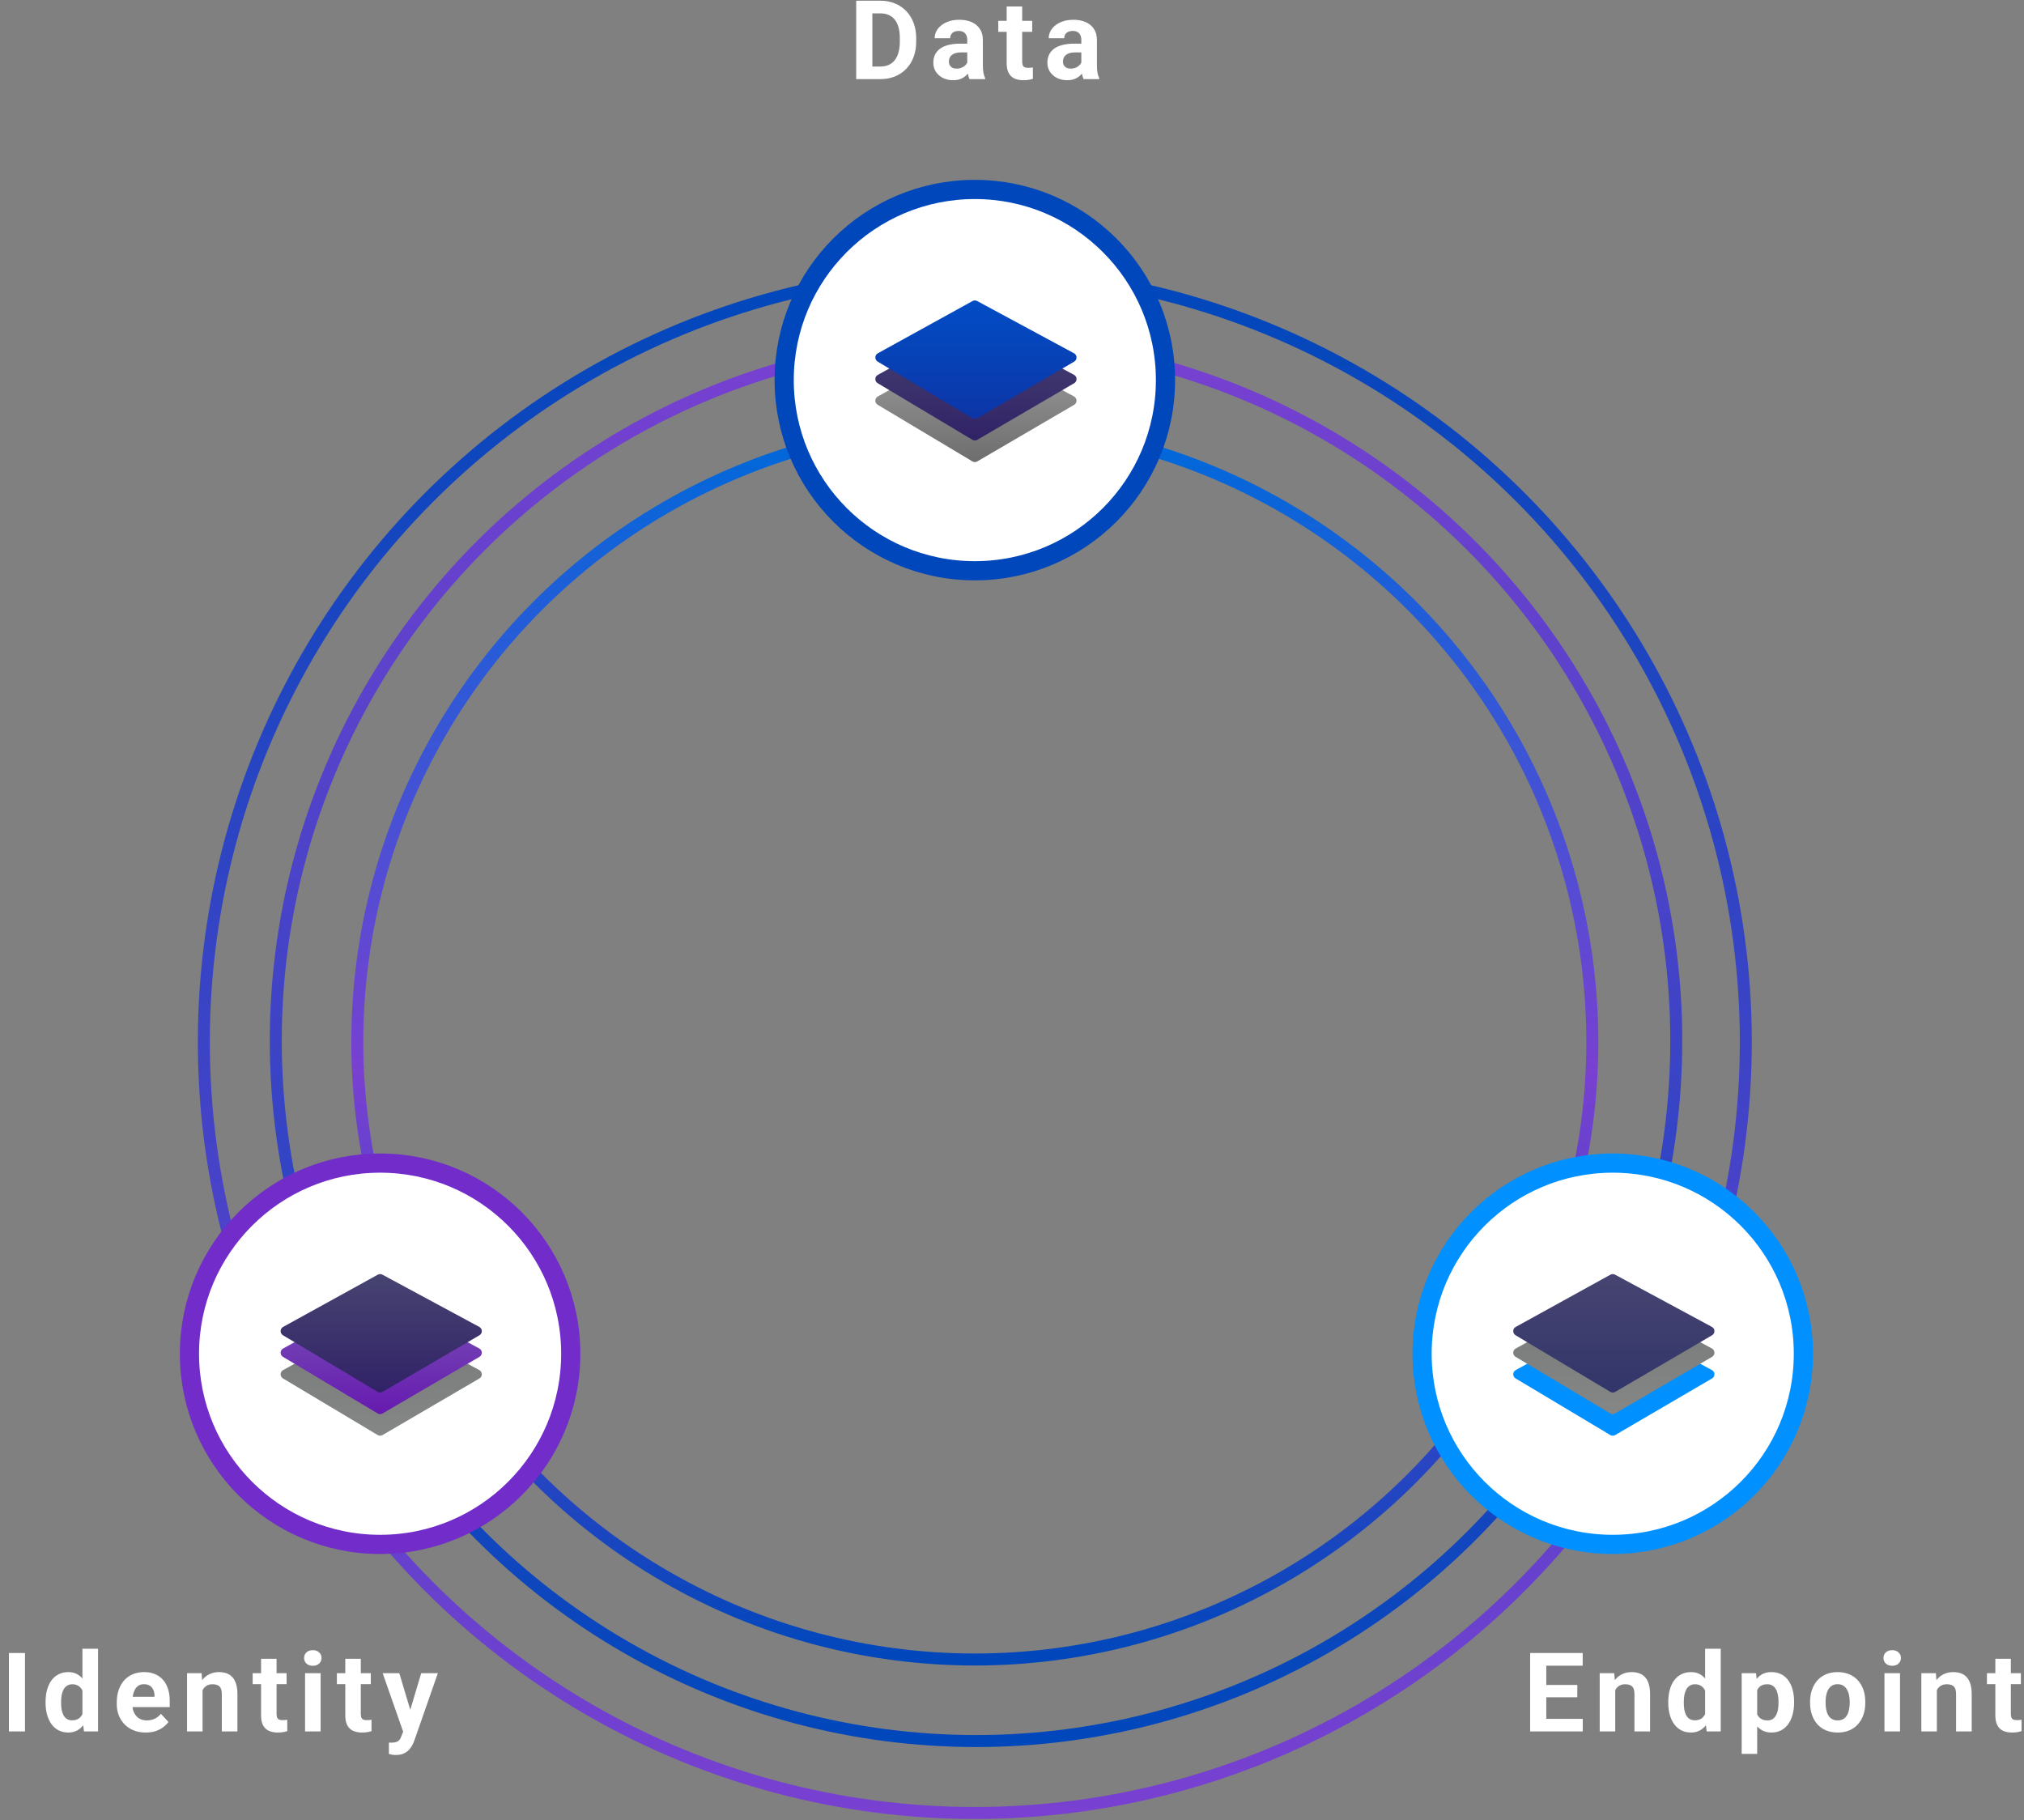
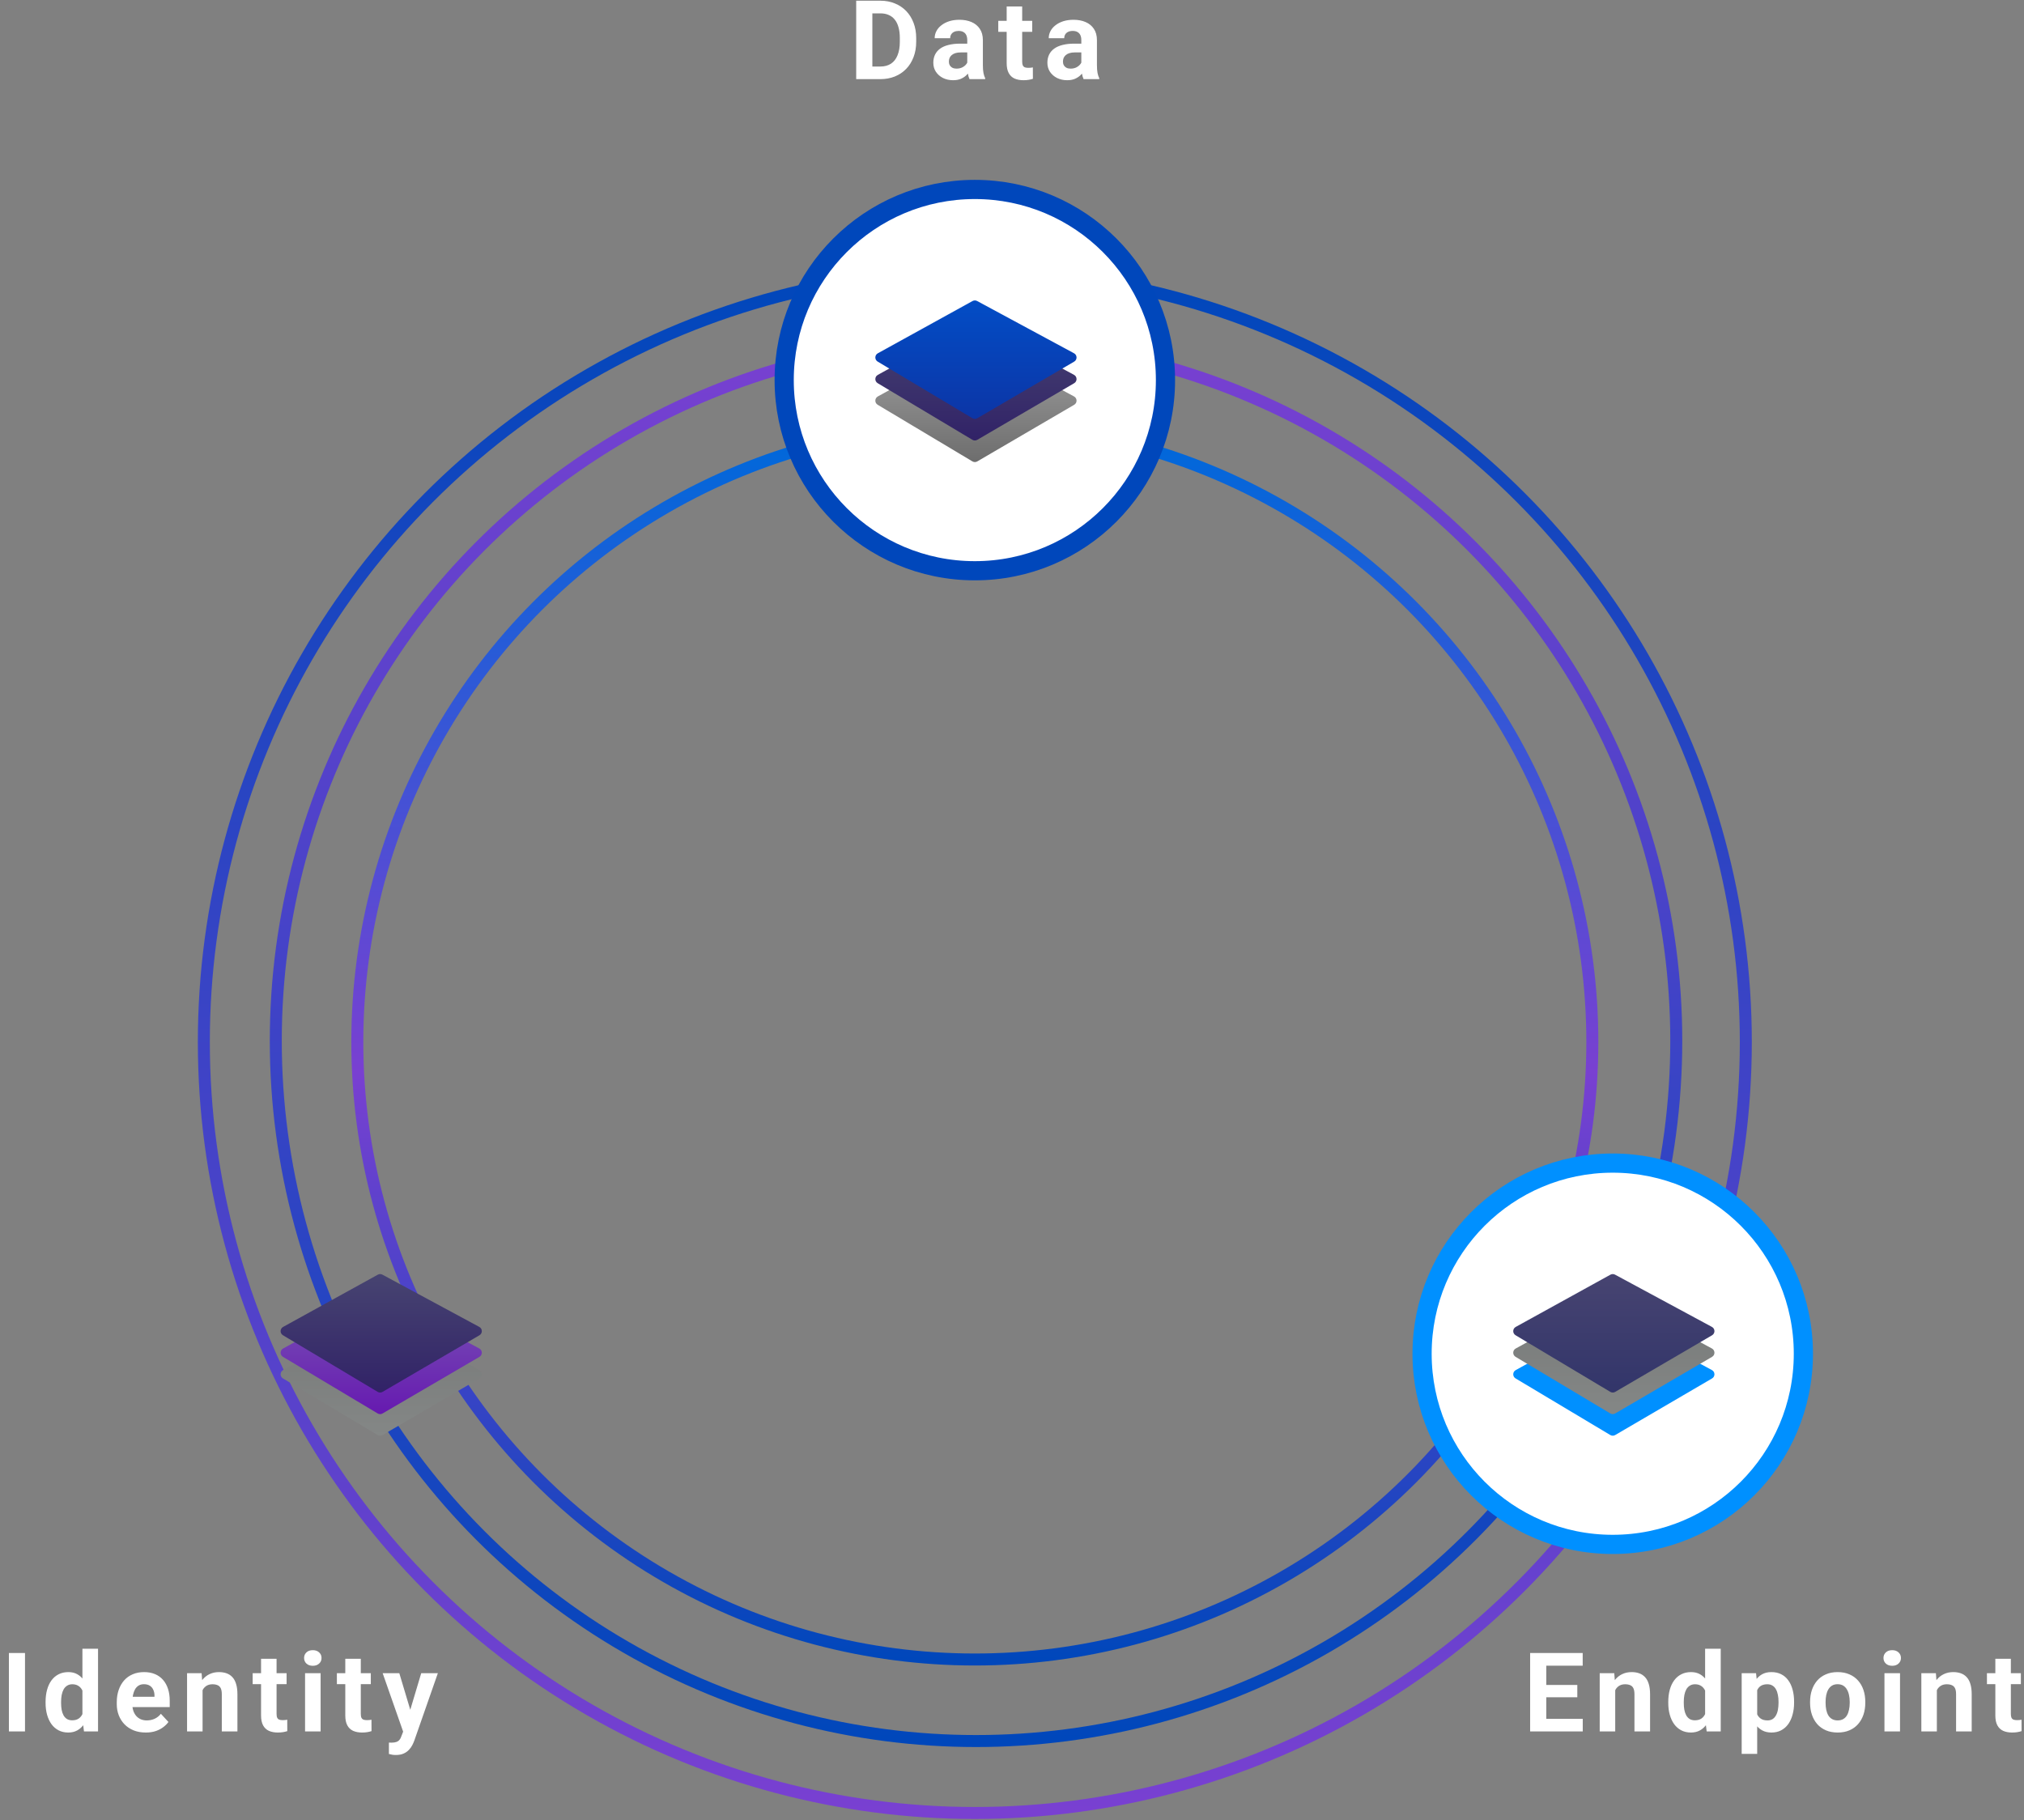
<svg xmlns="http://www.w3.org/2000/svg" width="844" height="759" viewBox="0 0 844 759" fill="none">
  <rect x="0" y="0" width="844" height="759" fill="#808080" stroke="none" />
  <circle cx="406.5" cy="434.5" r="321.5" stroke="url(#paint0_linear_904_1480)" stroke-width="5" />
  <circle cx="407" cy="434" r="292" stroke="url(#paint1_linear_904_1480)" stroke-width="5" />
  <circle cx="406.5" cy="434.5" r="257.5" stroke="url(#paint2_linear_904_1480)" stroke-width="5" />
-   <circle cx="158.5" cy="564.5" r="79.5" fill="white" stroke="#712CCA" stroke-width="8" />
  <circle cx="672.5" cy="564.5" r="79.5" fill="white" stroke="#0090FF" stroke-width="8" />
  <path d="M157.545 549.527L118.048 571.318C116.697 572.064 116.663 573.994 117.988 574.786L157.485 598.394C158.111 598.768 158.891 598.772 159.521 598.404L199.925 574.797C201.273 574.009 201.239 572.05 199.865 571.309L159.46 549.518C158.862 549.195 158.14 549.199 157.545 549.527Z" fill="url(#paint3_linear_904_1480)" />
  <path d="M157.545 540.527L118.048 562.318C116.697 563.064 116.663 564.994 117.988 565.786L157.485 589.394C158.111 589.768 158.891 589.772 159.521 589.404L199.925 565.797C201.273 565.009 201.239 563.05 199.865 562.309L159.46 540.518C158.862 540.195 158.14 540.199 157.545 540.527Z" fill="url(#paint4_linear_904_1480)" />
  <path d="M157.545 531.527L118.048 553.318C116.697 554.064 116.663 555.994 117.988 556.786L157.485 580.394C158.111 580.768 158.891 580.772 159.521 580.404L199.925 556.797C201.273 556.009 201.239 554.05 199.865 553.309L159.46 531.518C158.862 531.195 158.14 531.199 157.545 531.527Z" fill="url(#paint5_linear_904_1480)" />
  <path d="M671.545 549.527L632.048 571.318C630.697 572.064 630.663 573.994 631.988 574.786L671.485 598.394C672.111 598.768 672.891 598.772 673.521 598.404L713.925 574.797C715.273 574.009 715.239 572.05 713.865 571.309L673.46 549.518C672.862 549.195 672.14 549.199 671.545 549.527Z" fill="#0090FF" />
  <path d="M671.545 540.527L632.048 562.318C630.697 563.064 630.663 564.994 631.988 565.786L671.485 589.394C672.111 589.768 672.891 589.772 673.521 589.404L713.925 565.797C715.273 565.009 715.239 563.05 713.865 562.309L673.46 540.518C672.862 540.195 672.14 540.199 671.545 540.527Z" fill="url(#paint6_linear_904_1480)" />
  <path d="M671.545 531.527L632.048 553.318C630.697 554.064 630.663 555.994 631.988 556.786L671.485 580.394C672.111 580.768 672.891 580.772 673.521 580.404L713.925 556.797C715.273 556.009 715.239 554.05 713.865 553.309L673.46 531.518C672.862 531.195 672.14 531.199 671.545 531.527Z" fill="url(#paint7_linear_904_1480)" />
  <circle cx="406.5" cy="158.5" r="79.5" fill="white" stroke="#0047BB" stroke-width="8" />
  <path d="M405.545 143.527L366.048 165.318C364.697 166.064 364.663 167.994 365.988 168.786L405.485 192.394C406.111 192.768 406.891 192.772 407.521 192.404L447.925 168.797C449.273 168.009 449.239 166.05 447.865 165.309L407.46 143.518C406.862 143.195 406.14 143.199 405.545 143.527Z" fill="url(#paint8_linear_904_1480)" />
  <path d="M405.545 134.527L366.048 156.318C364.697 157.064 364.663 158.994 365.988 159.786L405.485 183.394C406.111 183.768 406.891 183.772 407.521 183.404L447.925 159.797C449.273 159.009 449.239 157.05 447.865 156.309L407.46 134.518C406.862 134.195 406.14 134.199 405.545 134.527Z" fill="url(#paint9_linear_904_1480)" />
  <path d="M405.545 125.527L366.048 147.318C364.697 148.064 364.663 149.994 365.988 150.786L405.485 174.394C406.111 174.768 406.891 174.772 407.521 174.404L447.925 150.797C449.273 150.009 449.239 148.05 447.865 147.309L407.46 125.518C406.862 125.195 406.14 125.199 405.545 125.527Z" fill="url(#paint10_linear_904_1480)" />
  <path d="M367.07 33H359.95L359.995 27.744H367.07C368.837 27.744 370.327 27.347 371.54 26.554C372.752 25.745 373.666 24.57 374.28 23.027C374.909 21.485 375.223 19.621 375.223 17.435V15.84C375.223 14.163 375.043 12.688 374.684 11.415C374.34 10.142 373.823 9.072 373.134 8.203C372.445 7.335 371.599 6.683 370.596 6.249C369.593 5.8 368.44 5.575 367.137 5.575H359.815V0.297H367.137C369.323 0.297 371.322 0.671 373.134 1.42C374.961 2.154 376.541 3.209 377.874 4.587C379.206 5.965 380.232 7.612 380.951 9.528C381.684 11.43 382.051 13.549 382.051 15.885V17.435C382.051 19.756 381.684 21.874 380.951 23.791C380.232 25.708 379.206 27.355 377.874 28.732C376.556 30.095 374.976 31.151 373.134 31.899C371.307 32.633 369.286 33 367.07 33ZM363.768 0.297V33H357.03V0.297H363.768ZM403.341 27.52V16.693C403.341 15.915 403.213 15.248 402.959 14.694C402.704 14.125 402.307 13.684 401.768 13.369C401.244 13.055 400.563 12.898 399.724 12.898C399.006 12.898 398.384 13.025 397.86 13.279C397.336 13.519 396.932 13.871 396.647 14.335C396.363 14.784 396.221 15.316 396.221 15.93H389.752C389.752 14.896 389.991 13.916 390.471 12.987C390.95 12.059 391.646 11.243 392.559 10.539C393.473 9.82 394.558 9.259 395.816 8.854C397.089 8.45 398.512 8.248 400.084 8.248C401.971 8.248 403.648 8.562 405.115 9.191C406.583 9.82 407.736 10.764 408.574 12.021C409.428 13.279 409.854 14.852 409.854 16.738V27.138C409.854 28.47 409.937 29.564 410.101 30.417C410.266 31.256 410.506 31.989 410.82 32.618V33H404.284C403.97 32.341 403.73 31.518 403.565 30.529C403.416 29.526 403.341 28.523 403.341 27.52ZM404.194 18.198L404.239 21.859H400.623C399.769 21.859 399.028 21.957 398.399 22.151C397.77 22.346 397.254 22.623 396.849 22.982C396.445 23.327 396.146 23.731 395.951 24.195C395.771 24.66 395.681 25.169 395.681 25.723C395.681 26.277 395.809 26.778 396.063 27.227C396.318 27.662 396.685 28.006 397.164 28.261C397.643 28.5 398.205 28.62 398.848 28.62C399.822 28.62 400.668 28.425 401.387 28.036C402.105 27.647 402.659 27.168 403.049 26.599C403.453 26.03 403.663 25.491 403.678 24.981L405.385 27.722C405.145 28.336 404.816 28.972 404.396 29.631C403.992 30.29 403.475 30.911 402.847 31.495C402.218 32.064 401.461 32.536 400.578 32.91C399.695 33.27 398.646 33.449 397.433 33.449C395.891 33.449 394.491 33.142 393.233 32.528C391.99 31.899 391.002 31.038 390.268 29.945C389.55 28.837 389.19 27.579 389.19 26.172C389.19 24.899 389.43 23.769 389.909 22.78C390.388 21.792 391.092 20.961 392.02 20.287C392.964 19.598 394.139 19.082 395.547 18.737C396.954 18.378 398.586 18.198 400.443 18.198H404.194ZM430.425 8.697V13.279H416.275V8.697H430.425ZM419.778 2.7H426.247V25.678C426.247 26.381 426.337 26.921 426.517 27.295C426.711 27.669 426.996 27.931 427.37 28.081C427.745 28.216 428.216 28.283 428.785 28.283C429.19 28.283 429.549 28.268 429.863 28.238C430.193 28.193 430.47 28.148 430.694 28.104L430.717 32.865C430.163 33.045 429.564 33.187 428.92 33.292C428.276 33.397 427.565 33.449 426.786 33.449C425.364 33.449 424.121 33.217 423.058 32.753C422.01 32.274 421.201 31.51 420.632 30.462C420.063 29.414 419.778 28.036 419.778 26.329V2.7ZM450.906 27.52V16.693C450.906 15.915 450.778 15.248 450.524 14.694C450.269 14.125 449.873 13.684 449.333 13.369C448.809 13.055 448.128 12.898 447.29 12.898C446.571 12.898 445.949 13.025 445.425 13.279C444.901 13.519 444.497 13.871 444.212 14.335C443.928 14.784 443.786 15.316 443.786 15.93H437.317C437.317 14.896 437.556 13.916 438.036 12.987C438.515 12.059 439.211 11.243 440.124 10.539C441.038 9.82 442.124 9.259 443.381 8.854C444.654 8.45 446.077 8.248 447.649 8.248C449.536 8.248 451.213 8.562 452.68 9.191C454.148 9.82 455.301 10.764 456.139 12.021C456.993 13.279 457.419 14.852 457.419 16.738V27.138C457.419 28.47 457.502 29.564 457.666 30.417C457.831 31.256 458.071 31.989 458.385 32.618V33H451.849C451.535 32.341 451.295 31.518 451.13 30.529C450.981 29.526 450.906 28.523 450.906 27.52ZM451.759 18.198L451.804 21.859H448.188C447.334 21.859 446.593 21.957 445.964 22.151C445.335 22.346 444.819 22.623 444.415 22.982C444.01 23.327 443.711 23.731 443.516 24.195C443.336 24.66 443.247 25.169 443.247 25.723C443.247 26.277 443.374 26.778 443.628 27.227C443.883 27.662 444.25 28.006 444.729 28.261C445.208 28.5 445.77 28.62 446.414 28.62C447.387 28.62 448.233 28.425 448.952 28.036C449.67 27.647 450.224 27.168 450.614 26.599C451.018 26.03 451.228 25.491 451.243 24.981L452.95 27.722C452.71 28.336 452.381 28.972 451.961 29.631C451.557 30.29 451.041 30.911 450.412 31.495C449.783 32.064 449.027 32.536 448.143 32.91C447.26 33.27 446.211 33.449 444.999 33.449C443.456 33.449 442.056 33.142 440.798 32.528C439.555 31.899 438.567 31.038 437.833 29.945C437.115 28.837 436.755 27.579 436.755 26.172C436.755 24.899 436.995 23.769 437.474 22.78C437.953 21.792 438.657 20.961 439.585 20.287C440.529 19.598 441.704 19.082 443.112 18.737C444.519 18.378 446.152 18.198 448.008 18.198H451.759Z" fill="white" />
  <path d="M10.429 689.297V722H3.713V689.297H10.429ZM34.368 716.699V687.5H40.882V722H35.02L34.368 716.699ZM19.005 710.141V709.669C19.005 707.812 19.215 706.128 19.634 704.615C20.053 703.088 20.667 701.778 21.476 700.685C22.284 699.591 23.28 698.745 24.463 698.146C25.646 697.548 26.994 697.248 28.506 697.248C29.929 697.248 31.171 697.548 32.235 698.146C33.313 698.745 34.226 699.599 34.975 700.707C35.739 701.8 36.352 703.095 36.817 704.593C37.281 706.075 37.618 707.7 37.827 709.467V710.5C37.618 712.192 37.281 713.764 36.817 715.217C36.352 716.669 35.739 717.942 34.975 719.035C34.226 720.113 33.313 720.952 32.235 721.551C31.156 722.15 29.899 722.449 28.461 722.449C26.949 722.449 25.601 722.142 24.418 721.528C23.25 720.914 22.262 720.053 21.453 718.945C20.66 717.837 20.053 716.535 19.634 715.037C19.215 713.54 19.005 711.908 19.005 710.141ZM25.474 709.669V710.141C25.474 711.144 25.549 712.08 25.698 712.948C25.863 713.817 26.125 714.588 26.485 715.262C26.859 715.921 27.338 716.437 27.922 716.812C28.521 717.171 29.247 717.351 30.101 717.351C31.209 717.351 32.122 717.104 32.841 716.609C33.56 716.1 34.106 715.404 34.481 714.521C34.87 713.637 35.095 712.619 35.154 711.466V708.523C35.11 707.58 34.975 706.734 34.75 705.985C34.541 705.222 34.226 704.57 33.807 704.031C33.403 703.492 32.893 703.073 32.279 702.773C31.68 702.474 30.969 702.324 30.146 702.324C29.307 702.324 28.588 702.519 27.989 702.908C27.39 703.283 26.904 703.799 26.529 704.458C26.17 705.117 25.901 705.896 25.721 706.794C25.556 707.677 25.474 708.636 25.474 709.669ZM60.801 722.449C58.915 722.449 57.222 722.15 55.725 721.551C54.228 720.937 52.955 720.091 51.907 719.013C50.874 717.935 50.08 716.684 49.526 715.262C48.972 713.824 48.695 712.297 48.695 710.68V709.781C48.695 707.939 48.957 706.255 49.481 704.728C50.005 703.2 50.754 701.875 51.727 700.752C52.715 699.629 53.913 698.768 55.321 698.169C56.728 697.555 58.316 697.248 60.083 697.248C61.804 697.248 63.332 697.533 64.665 698.102C65.997 698.671 67.113 699.479 68.011 700.527C68.925 701.576 69.614 702.833 70.078 704.301C70.542 705.753 70.774 707.37 70.774 709.152V711.848H51.458V707.535H64.418V707.041C64.418 706.143 64.253 705.341 63.923 704.638C63.609 703.919 63.13 703.35 62.486 702.931C61.842 702.511 61.018 702.302 60.015 702.302C59.162 702.302 58.428 702.489 57.814 702.863C57.2 703.238 56.698 703.762 56.309 704.436C55.935 705.109 55.65 705.903 55.456 706.816C55.276 707.715 55.186 708.703 55.186 709.781V710.68C55.186 711.653 55.321 712.551 55.59 713.375C55.875 714.199 56.272 714.91 56.781 715.509C57.305 716.108 57.934 716.572 58.667 716.901C59.416 717.231 60.262 717.396 61.206 717.396C62.374 717.396 63.459 717.171 64.462 716.722C65.481 716.257 66.357 715.561 67.09 714.633L70.235 718.047C69.726 718.781 69.029 719.484 68.146 720.158C67.278 720.832 66.229 721.386 65.001 721.82C63.774 722.24 62.374 722.449 60.801 722.449ZM84.472 702.886V722H78.003V697.697H84.067L84.472 702.886ZM83.528 708.995H81.776C81.776 707.198 82.008 705.581 82.472 704.144C82.937 702.691 83.588 701.456 84.427 700.438C85.265 699.404 86.261 698.618 87.414 698.079C88.582 697.525 89.885 697.248 91.322 697.248C92.46 697.248 93.501 697.413 94.444 697.742C95.388 698.072 96.196 698.596 96.87 699.314C97.559 700.033 98.083 700.984 98.442 702.167C98.817 703.35 99.004 704.795 99.004 706.502V722H92.49V706.479C92.49 705.401 92.34 704.563 92.041 703.964C91.741 703.365 91.3 702.946 90.716 702.706C90.147 702.451 89.443 702.324 88.604 702.324C87.736 702.324 86.98 702.496 86.336 702.841C85.707 703.185 85.183 703.664 84.763 704.278C84.359 704.877 84.052 705.581 83.843 706.39C83.633 707.198 83.528 708.067 83.528 708.995ZM119.507 697.697V702.279H105.357V697.697H119.507ZM108.861 691.7H115.329V714.678C115.329 715.382 115.419 715.921 115.599 716.295C115.793 716.669 116.078 716.931 116.452 717.081C116.827 717.216 117.298 717.283 117.867 717.283C118.272 717.283 118.631 717.268 118.945 717.238C119.275 717.193 119.552 717.148 119.777 717.104L119.799 721.865C119.245 722.045 118.646 722.187 118.002 722.292C117.358 722.397 116.647 722.449 115.868 722.449C114.446 722.449 113.203 722.217 112.14 721.753C111.092 721.274 110.283 720.51 109.714 719.462C109.145 718.414 108.861 717.036 108.861 715.329V691.7ZM133.699 697.697V722H127.208V697.697H133.699ZM126.803 691.363C126.803 690.42 127.133 689.641 127.791 689.027C128.45 688.413 129.334 688.106 130.442 688.106C131.535 688.106 132.411 688.413 133.07 689.027C133.744 689.641 134.081 690.42 134.081 691.363C134.081 692.307 133.744 693.085 133.07 693.699C132.411 694.313 131.535 694.62 130.442 694.62C129.334 694.62 128.45 694.313 127.791 693.699C127.133 693.085 126.803 692.307 126.803 691.363ZM154.629 697.697V702.279H140.478V697.697H154.629ZM143.982 691.7H150.451V714.678C150.451 715.382 150.541 715.921 150.721 716.295C150.915 716.669 151.2 716.931 151.574 717.081C151.948 717.216 152.42 717.283 152.989 717.283C153.393 717.283 153.753 717.268 154.067 717.238C154.397 717.193 154.674 717.148 154.898 717.104L154.921 721.865C154.367 722.045 153.768 722.187 153.124 722.292C152.48 722.397 151.769 722.449 150.99 722.449C149.568 722.449 148.325 722.217 147.262 721.753C146.213 721.274 145.405 720.51 144.836 719.462C144.267 718.414 143.982 717.036 143.982 715.329V691.7ZM169.202 719.26L175.649 697.697H182.589L172.818 725.661C172.609 726.275 172.324 726.934 171.965 727.638C171.621 728.341 171.149 729.008 170.55 729.637C169.966 730.281 169.225 730.805 168.326 731.209C167.443 731.613 166.357 731.815 165.069 731.815C164.456 731.815 163.954 731.778 163.565 731.703C163.175 731.628 162.711 731.523 162.172 731.389V726.649C162.337 726.649 162.509 726.649 162.689 726.649C162.868 726.664 163.04 726.672 163.205 726.672C164.059 726.672 164.755 726.575 165.294 726.38C165.833 726.185 166.267 725.886 166.597 725.481C166.926 725.092 167.188 724.583 167.383 723.954L169.202 719.26ZM166.507 697.697L171.785 715.307L172.706 722.157L168.304 722.629L159.567 697.697H166.507Z" fill="white" />
  <path d="M660.001 716.744V722H642.594V716.744H660.001ZM644.795 689.297V722H638.057V689.297H644.795ZM657.732 702.616V707.737H642.594V702.616H657.732ZM659.978 689.297V694.575H642.594V689.297H659.978ZM673.541 702.886V722H667.072V697.697H673.137L673.541 702.886ZM672.598 708.995H670.846C670.846 707.198 671.078 705.581 671.542 704.144C672.006 702.691 672.658 701.456 673.496 700.438C674.335 699.404 675.331 698.618 676.484 698.079C677.652 697.525 678.954 697.248 680.392 697.248C681.53 697.248 682.571 697.413 683.514 697.742C684.457 698.072 685.266 698.596 685.94 699.314C686.628 700.033 687.153 700.984 687.512 702.167C687.886 703.35 688.073 704.795 688.073 706.502V722H681.56V706.479C681.56 705.401 681.41 704.563 681.111 703.964C680.811 703.365 680.369 702.946 679.785 702.706C679.216 702.451 678.513 702.324 677.674 702.324C676.806 702.324 676.049 702.496 675.405 702.841C674.777 703.185 674.252 703.664 673.833 704.278C673.429 704.877 673.122 705.581 672.912 706.39C672.703 707.198 672.598 708.067 672.598 708.995ZM711.025 716.699V687.5H717.539V722H711.676L711.025 716.699ZM695.662 710.141V709.669C695.662 707.812 695.871 706.128 696.291 704.615C696.71 703.088 697.324 701.778 698.132 700.685C698.941 699.591 699.937 698.745 701.12 698.146C702.303 697.548 703.65 697.248 705.163 697.248C706.585 697.248 707.828 697.548 708.891 698.146C709.969 698.745 710.883 699.599 711.631 700.707C712.395 701.8 713.009 703.095 713.473 704.593C713.937 706.075 714.274 707.7 714.484 709.467V710.5C714.274 712.192 713.937 713.764 713.473 715.217C713.009 716.669 712.395 717.942 711.631 719.035C710.883 720.113 709.969 720.952 708.891 721.551C707.813 722.15 706.555 722.449 705.118 722.449C703.605 722.449 702.258 722.142 701.075 721.528C699.907 720.914 698.918 720.053 698.11 718.945C697.316 717.837 696.71 716.535 696.291 715.037C695.871 713.54 695.662 711.908 695.662 710.141ZM702.13 709.669V710.141C702.13 711.144 702.205 712.08 702.355 712.948C702.52 713.817 702.782 714.588 703.141 715.262C703.515 715.921 703.995 716.437 704.579 716.812C705.178 717.171 705.904 717.351 706.757 717.351C707.865 717.351 708.779 717.104 709.498 716.609C710.216 716.1 710.763 715.404 711.137 714.521C711.527 713.637 711.751 712.619 711.811 711.466V708.523C711.766 707.58 711.631 706.734 711.407 705.985C711.197 705.222 710.883 704.57 710.463 704.031C710.059 703.492 709.55 703.073 708.936 702.773C708.337 702.474 707.626 702.324 706.802 702.324C705.964 702.324 705.245 702.519 704.646 702.908C704.047 703.283 703.56 703.799 703.186 704.458C702.827 705.117 702.557 705.896 702.377 706.794C702.213 707.677 702.13 708.636 702.13 709.669ZM732.741 702.369V731.344H726.272V697.697H732.269L732.741 702.369ZM748.127 709.579V710.051C748.127 711.818 747.917 713.457 747.498 714.97C747.094 716.482 746.495 717.8 745.701 718.923C744.907 720.031 743.919 720.899 742.736 721.528C741.568 722.142 740.221 722.449 738.693 722.449C737.211 722.449 735.923 722.15 734.83 721.551C733.737 720.952 732.816 720.113 732.067 719.035C731.334 717.942 730.742 716.677 730.293 715.239C729.844 713.802 729.499 712.259 729.26 710.612V709.377C729.499 707.61 729.844 705.993 730.293 704.525C730.742 703.043 731.334 701.763 732.067 700.685C732.816 699.591 733.729 698.745 734.807 698.146C735.901 697.548 737.181 697.248 738.648 697.248C740.191 697.248 741.546 697.54 742.714 698.124C743.897 698.708 744.885 699.547 745.679 700.64C746.487 701.733 747.094 703.035 747.498 704.548C747.917 706.06 748.127 707.737 748.127 709.579ZM741.636 710.051V709.579C741.636 708.546 741.546 707.595 741.366 706.727C741.201 705.843 740.932 705.072 740.557 704.413C740.198 703.754 739.719 703.245 739.12 702.886C738.536 702.511 737.825 702.324 736.986 702.324C736.103 702.324 735.347 702.466 734.718 702.751C734.104 703.035 733.602 703.447 733.213 703.986C732.823 704.525 732.531 705.169 732.337 705.918C732.142 706.667 732.022 707.513 731.977 708.456V711.578C732.052 712.686 732.262 713.682 732.606 714.565C732.951 715.434 733.482 716.123 734.201 716.632C734.92 717.141 735.863 717.396 737.031 717.396C737.885 717.396 738.603 717.208 739.187 716.834C739.771 716.445 740.243 715.913 740.602 715.239C740.977 714.565 741.239 713.787 741.389 712.903C741.553 712.02 741.636 711.069 741.636 710.051ZM754.794 710.096V709.624C754.794 707.842 755.049 706.202 755.558 704.705C756.067 703.193 756.808 701.882 757.781 700.774C758.755 699.666 759.953 698.805 761.375 698.191C762.798 697.562 764.43 697.248 766.272 697.248C768.113 697.248 769.753 697.562 771.191 698.191C772.628 698.805 773.833 699.666 774.807 700.774C775.795 701.882 776.544 703.193 777.053 704.705C777.562 706.202 777.817 707.842 777.817 709.624V710.096C777.817 711.863 777.562 713.502 777.053 715.015C776.544 716.512 775.795 717.822 774.807 718.945C773.833 720.053 772.636 720.914 771.213 721.528C769.791 722.142 768.158 722.449 766.317 722.449C764.475 722.449 762.835 722.142 761.398 721.528C759.975 720.914 758.77 720.053 757.781 718.945C756.808 717.822 756.067 716.512 755.558 715.015C755.049 713.502 754.794 711.863 754.794 710.096ZM761.263 709.624V710.096C761.263 711.114 761.353 712.065 761.532 712.948C761.712 713.832 761.997 714.61 762.386 715.284C762.79 715.943 763.314 716.46 763.958 716.834C764.602 717.208 765.388 717.396 766.317 717.396C767.215 717.396 767.986 717.208 768.63 716.834C769.274 716.46 769.791 715.943 770.18 715.284C770.569 714.61 770.854 713.832 771.033 712.948C771.228 712.065 771.325 711.114 771.325 710.096V709.624C771.325 708.636 771.228 707.707 771.033 706.839C770.854 705.955 770.562 705.177 770.157 704.503C769.768 703.814 769.251 703.275 768.608 702.886C767.964 702.496 767.185 702.302 766.272 702.302C765.358 702.302 764.58 702.496 763.936 702.886C763.307 703.275 762.79 703.814 762.386 704.503C761.997 705.177 761.712 705.955 761.532 706.839C761.353 707.707 761.263 708.636 761.263 709.624ZM792.3 697.697V722H785.809V697.697H792.3ZM785.405 691.363C785.405 690.42 785.734 689.641 786.393 689.027C787.052 688.413 787.935 688.106 789.043 688.106C790.137 688.106 791.013 688.413 791.671 689.027C792.345 689.641 792.682 690.42 792.682 691.363C792.682 692.307 792.345 693.085 791.671 693.699C791.013 694.313 790.137 694.62 789.043 694.62C787.935 694.62 787.052 694.313 786.393 693.699C785.734 693.085 785.405 692.307 785.405 691.363ZM807.66 702.886V722H801.191V697.697H807.256L807.66 702.886ZM806.717 708.995H804.965C804.965 707.198 805.197 705.581 805.661 704.144C806.125 702.691 806.777 701.456 807.615 700.438C808.454 699.404 809.449 698.618 810.602 698.079C811.77 697.525 813.073 697.248 814.511 697.248C815.649 697.248 816.689 697.413 817.633 697.742C818.576 698.072 819.385 698.596 820.058 699.314C820.747 700.033 821.271 700.984 821.631 702.167C822.005 703.35 822.192 704.795 822.192 706.502V722H815.679V706.479C815.679 705.401 815.529 704.563 815.229 703.964C814.93 703.365 814.488 702.946 813.904 702.706C813.335 702.451 812.631 702.324 811.793 702.324C810.924 702.324 810.168 702.496 809.524 702.841C808.895 703.185 808.371 703.664 807.952 704.278C807.548 704.877 807.241 705.581 807.031 706.39C806.821 707.198 806.717 708.067 806.717 708.995ZM842.695 697.697V702.279H828.545V697.697H842.695ZM832.049 691.7H838.518V714.678C838.518 715.382 838.608 715.921 838.787 716.295C838.982 716.669 839.266 716.931 839.641 717.081C840.015 717.216 840.487 717.283 841.056 717.283C841.46 717.283 841.819 717.268 842.134 717.238C842.463 717.193 842.74 717.148 842.965 717.104L842.987 721.865C842.433 722.045 841.834 722.187 841.191 722.292C840.547 722.397 839.835 722.449 839.057 722.449C837.634 722.449 836.391 722.217 835.328 721.753C834.28 721.274 833.471 720.51 832.902 719.462C832.333 718.414 832.049 717.036 832.049 715.329V691.7Z" fill="white" />
  <defs>
    <linearGradient id="paint0_linear_904_1480" x1="406.5" y1="113" x2="406.5" y2="756" gradientUnits="userSpaceOnUse">
      <stop stop-color="#0047BB" />
      <stop offset="1" stop-color="#7940D1" />
    </linearGradient>
    <linearGradient id="paint1_linear_904_1480" x1="407" y1="142" x2="407" y2="726" gradientUnits="userSpaceOnUse">
      <stop stop-color="#7940D1" />
      <stop offset="1" stop-color="#0047BB" />
    </linearGradient>
    <linearGradient id="paint2_linear_904_1480" x1="406.5" y1="177" x2="406.5" y2="692" gradientUnits="userSpaceOnUse">
      <stop offset="0.014" stop-color="#0068DA" />
      <stop offset="0.524" stop-color="#7940D1" />
      <stop offset="1" stop-color="#0047BB" />
    </linearGradient>
    <linearGradient id="paint3_linear_904_1480" x1="159" y1="549" x2="159" y2="599" gradientUnits="userSpaceOnUse">
      <stop stop-color="#777978" />
      <stop offset="1" stop-color="#848786" />
    </linearGradient>
    <linearGradient id="paint4_linear_904_1480" x1="159" y1="540" x2="159" y2="590" gradientUnits="userSpaceOnUse">
      <stop stop-color="#7955B5" />
      <stop offset="1" stop-color="#6619B0" />
    </linearGradient>
    <linearGradient id="paint5_linear_904_1480" x1="159" y1="531" x2="159" y2="581" gradientUnits="userSpaceOnUse">
      <stop stop-color="#474471" />
      <stop offset="1" stop-color="#312267" />
    </linearGradient>
    <linearGradient id="paint6_linear_904_1480" x1="673" y1="540" x2="673" y2="590" gradientUnits="userSpaceOnUse">
      <stop stop-color="#777978" />
      <stop offset="1" stop-color="#848786" />
    </linearGradient>
    <linearGradient id="paint7_linear_904_1480" x1="673" y1="531" x2="673" y2="581" gradientUnits="userSpaceOnUse">
      <stop stop-color="#474471" />
      <stop offset="1" stop-color="#32356A" />
    </linearGradient>
    <linearGradient id="paint8_linear_904_1480" x1="407" y1="143" x2="407" y2="193" gradientUnits="userSpaceOnUse">
      <stop stop-color="#A1A1A1" />
      <stop offset="1" stop-color="#6D6D6D" />
    </linearGradient>
    <linearGradient id="paint9_linear_904_1480" x1="407" y1="134" x2="407" y2="184" gradientUnits="userSpaceOnUse">
      <stop stop-color="#474471" />
      <stop offset="1" stop-color="#312267" />
    </linearGradient>
    <linearGradient id="paint10_linear_904_1480" x1="407" y1="125" x2="407" y2="175" gradientUnits="userSpaceOnUse">
      <stop stop-color="#024DC6" />
      <stop offset="1" stop-color="#0C35A6" />
    </linearGradient>
  </defs>
</svg>